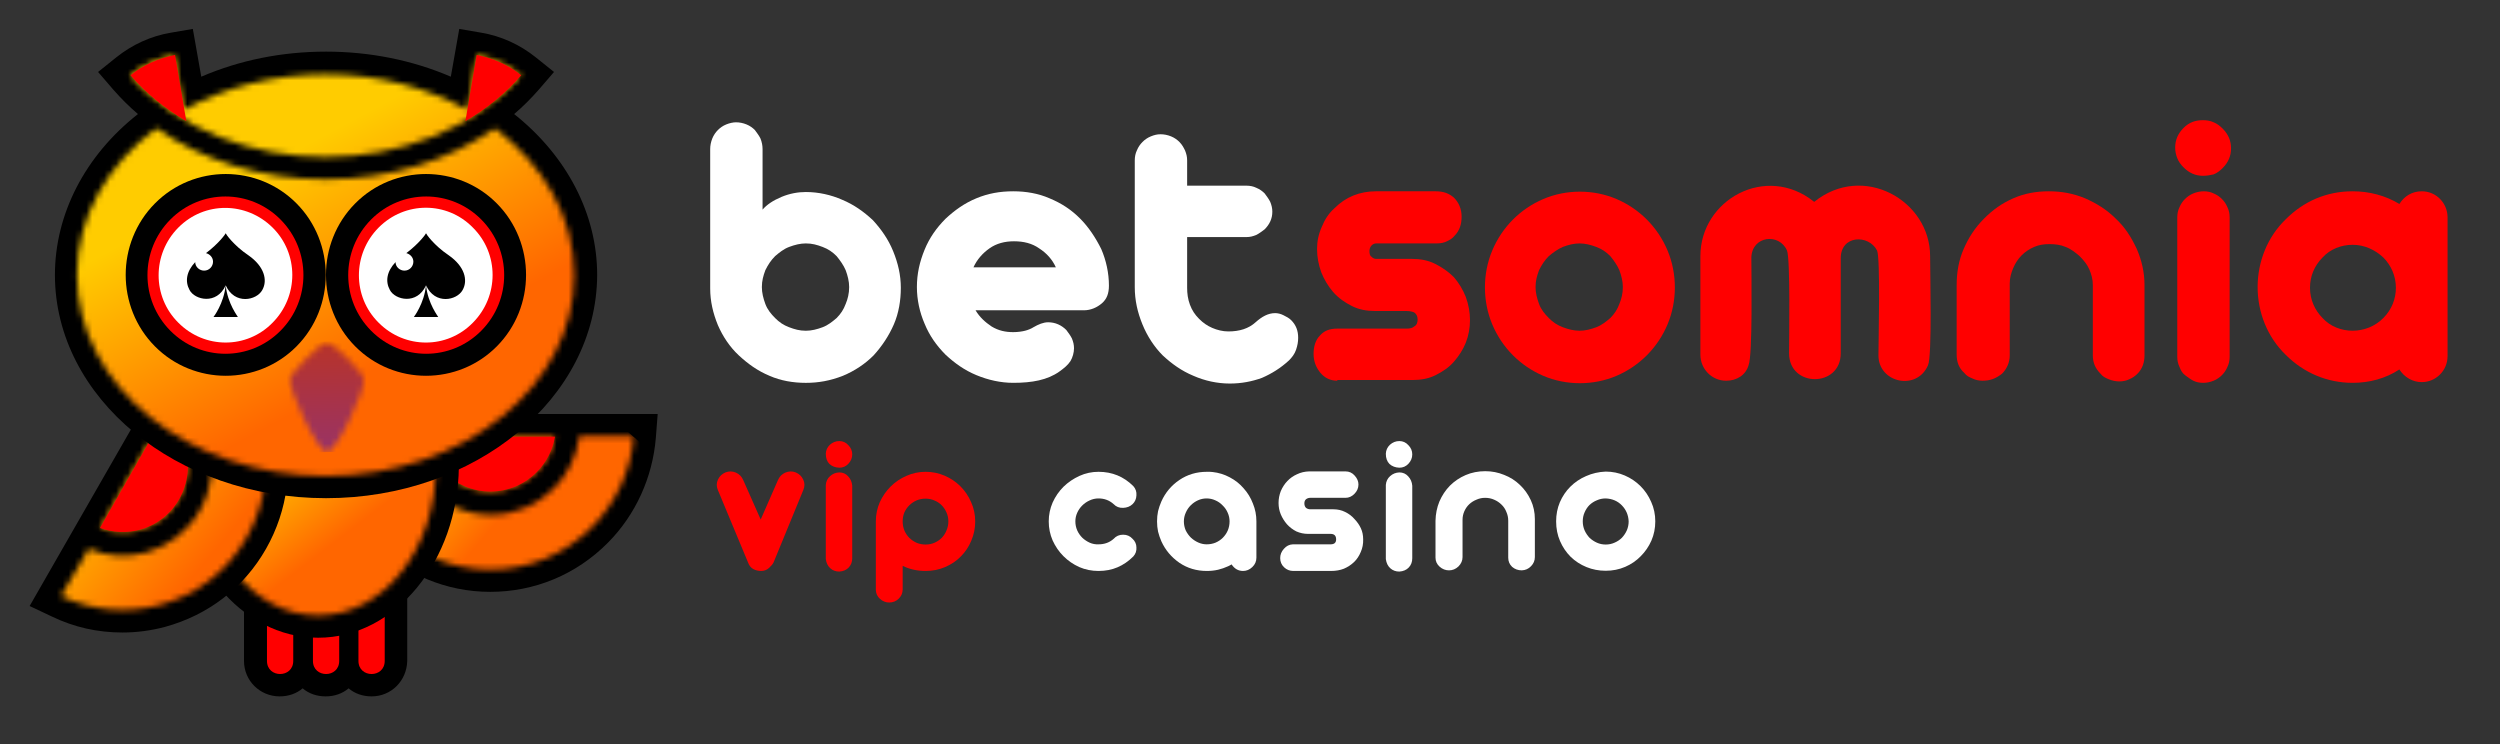
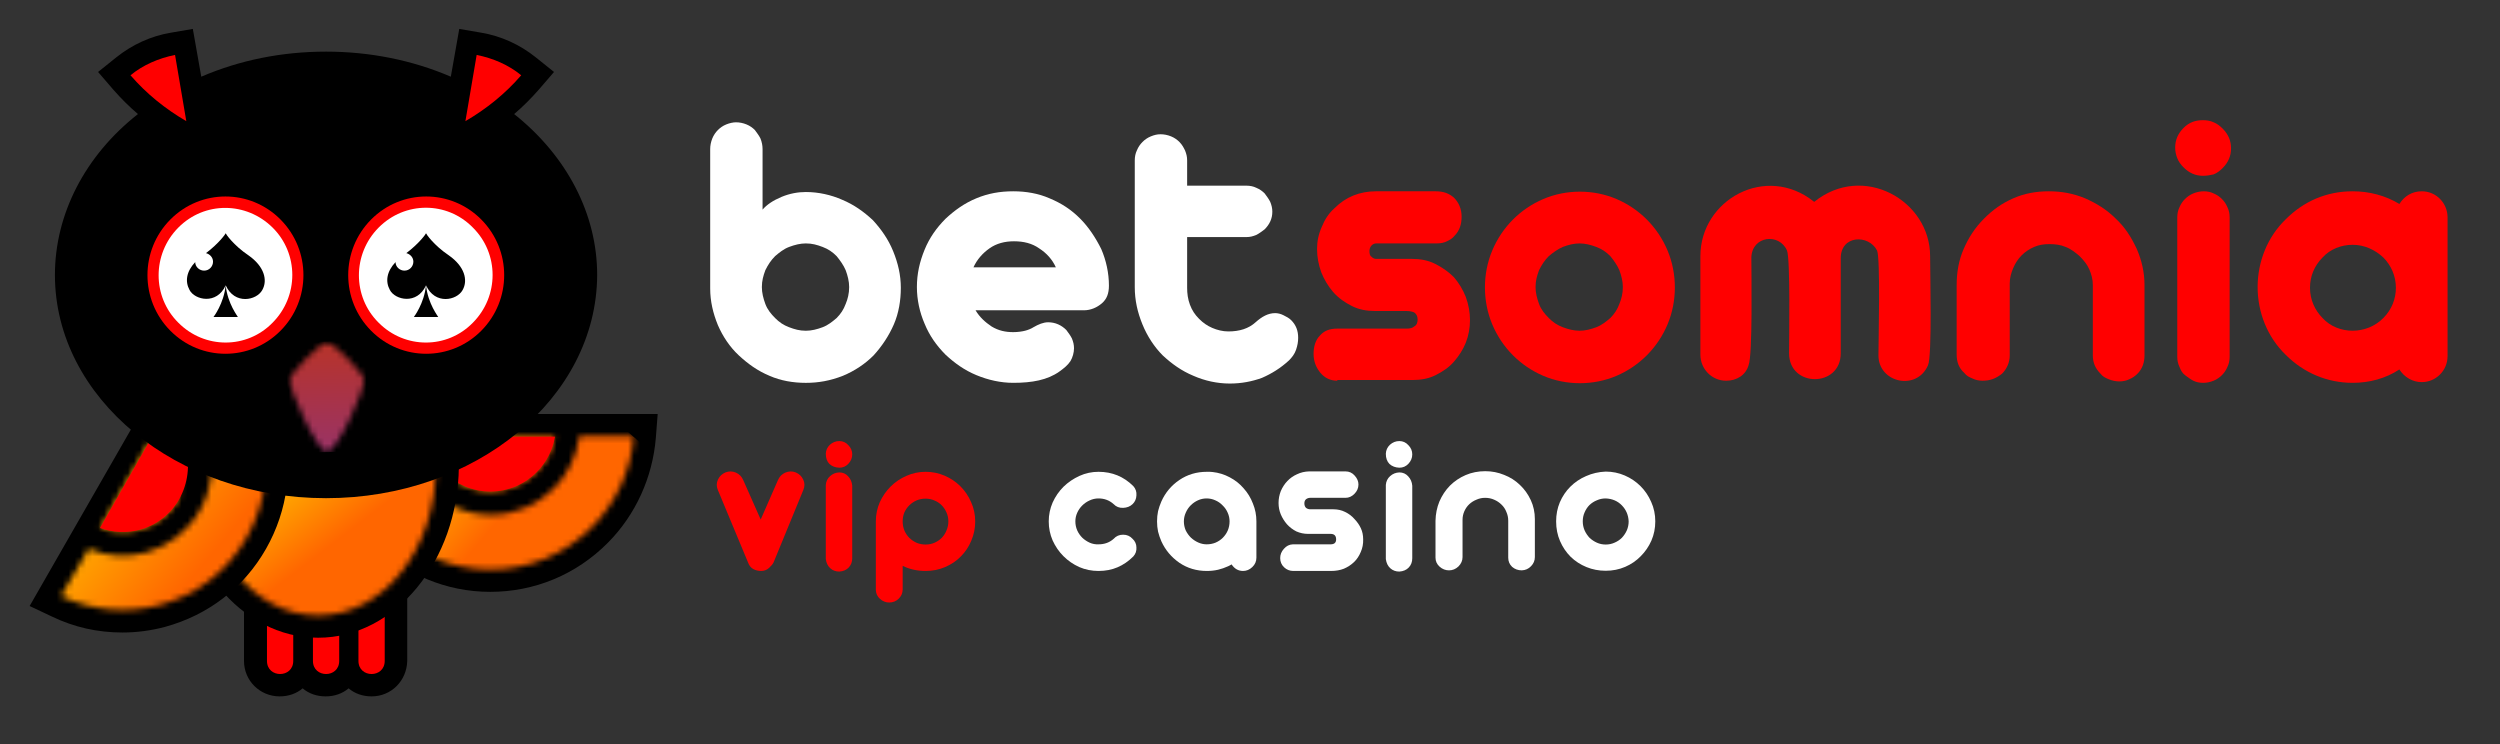
<svg xmlns="http://www.w3.org/2000/svg" width="420" height="125" viewBox="0 0 420 125" fill="none">
  <rect x="0" y="0" width="420" height="125" fill="#333333" stroke="none" />
  <mask id="mask0_639_160" style="mask-type:luminance" maskUnits="userSpaceOnUse" x="-5" y="0" width="426" height="125">
    <path d="M420.001 0.63H-4.117V124.26H420.001V0.63Z" fill="white" />
  </mask>
  <g mask="url(#mask0_639_160)">
    <path d="M206.595 64.436C204.483 64.436 202.372 63.963 200.495 63.134C198.501 62.306 196.858 61.123 195.333 59.704C193.925 58.284 192.752 56.509 191.931 54.498C191.11 52.487 190.641 50.476 190.641 48.228V26.933C190.641 26.341 190.758 25.75 190.993 25.277C191.227 24.685 191.579 24.212 191.931 23.857C192.283 23.502 192.752 23.147 193.339 22.911C193.925 22.674 194.395 22.556 194.981 22.556C195.568 22.556 196.154 22.674 196.741 22.911C197.327 23.147 197.797 23.502 198.149 23.857C198.618 24.33 198.853 24.803 199.087 25.277C199.322 25.868 199.439 26.341 199.439 26.933V31.192H209.411C209.997 31.192 210.584 31.31 211.053 31.547C211.64 31.784 212.109 32.138 212.461 32.493C212.813 32.967 213.165 33.44 213.399 33.913C213.634 34.505 213.751 34.978 213.751 35.569C213.751 36.752 213.282 37.699 212.461 38.527C211.991 38.882 211.522 39.237 211.053 39.473C210.466 39.71 209.997 39.828 209.411 39.828H199.439V48.346C199.439 49.293 199.556 50.239 199.908 51.186C200.26 52.132 200.73 52.842 201.433 53.552C202.137 54.262 202.841 54.735 203.662 55.09C204.483 55.445 205.422 55.681 206.36 55.681C208.237 55.681 209.763 55.208 210.936 54.143C211.991 53.197 213.047 52.605 214.22 52.605C214.69 52.605 215.159 52.724 215.628 52.96C216.097 53.197 216.567 53.433 216.919 53.788C217.74 54.616 218.092 55.563 218.092 56.746C218.092 57.456 217.974 58.047 217.74 58.757C217.505 59.467 217.036 60.058 216.567 60.532C215.159 61.833 213.634 62.779 211.991 63.489C210.349 64.081 208.589 64.436 206.595 64.436Z" fill="white" />
    <path d="M170.228 64.316C168.117 64.316 166.005 63.843 164.011 63.014C162.016 62.186 160.374 61.003 158.849 59.584C157.324 58.046 156.151 56.389 155.33 54.378C154.508 52.485 154.039 50.356 154.039 48.226C154.039 45.978 154.508 43.967 155.33 41.956C156.151 39.945 157.324 38.289 158.849 36.751C160.374 35.331 162.016 34.148 164.011 33.32C166.005 32.492 167.999 32.137 170.228 32.137C172.34 32.137 174.451 32.492 176.328 33.32C178.323 34.148 179.965 35.213 181.49 36.751C182.898 38.17 184.071 39.945 185.01 41.838C185.831 43.731 186.3 45.86 186.3 47.99C186.3 49.291 185.948 50.237 185.127 50.947C184.306 51.657 183.25 52.13 182.077 52.13H163.893C164.597 53.313 165.536 54.142 166.591 54.851C167.765 55.561 168.938 55.798 170.228 55.798C171.049 55.798 171.753 55.679 172.222 55.561C172.692 55.443 173.278 55.206 173.63 54.97C174.451 54.496 175.273 54.142 176.094 54.142C177.267 54.142 178.323 54.615 179.144 55.443C179.496 55.916 179.848 56.389 180.082 56.863C180.317 57.454 180.434 57.927 180.434 58.519C180.434 59.229 180.2 60.057 179.848 60.648C179.379 61.358 178.792 61.831 177.971 62.423C175.976 63.843 173.396 64.316 170.228 64.316ZM177.384 44.914C176.798 43.612 175.859 42.548 174.569 41.719C173.396 40.891 171.988 40.536 170.345 40.536C168.82 40.536 167.413 40.891 166.24 41.719C165.066 42.548 164.128 43.612 163.541 44.914H177.384Z" fill="white" />
    <path d="M135.384 64.32C133.273 64.32 131.161 63.965 129.284 63.137C127.29 62.309 125.647 61.126 124.122 59.706C122.597 58.286 121.424 56.512 120.603 54.619C119.782 52.608 119.312 50.596 119.312 48.467V25.043C119.312 24.451 119.43 23.859 119.664 23.268C119.899 22.676 120.251 22.203 120.603 21.848C120.955 21.493 121.424 21.138 122.011 20.902C122.597 20.665 123.184 20.547 123.653 20.547C124.24 20.547 124.826 20.665 125.413 20.902C125.999 21.138 126.469 21.493 126.82 21.848C127.172 22.322 127.524 22.795 127.759 23.268C127.994 23.859 128.111 24.451 128.111 25.043V35.217C128.815 34.389 129.871 33.679 131.278 33.087C132.686 32.496 134.094 32.259 135.384 32.259C137.496 32.259 139.608 32.732 141.485 33.56C143.479 34.389 145.121 35.572 146.646 36.991C148.054 38.529 149.227 40.186 150.048 42.197C150.87 44.208 151.339 46.219 151.339 48.349C151.339 50.478 150.987 52.608 150.166 54.501C149.344 56.393 148.171 58.168 146.764 59.706C145.356 61.126 143.596 62.309 141.602 63.137C139.49 63.965 137.496 64.32 135.384 64.32ZM135.384 55.565C136.323 55.565 137.261 55.329 138.2 54.974C139.138 54.619 139.842 54.027 140.546 53.436C141.25 52.726 141.719 52.016 142.071 51.07C142.423 50.242 142.658 49.295 142.658 48.23C142.658 47.284 142.423 46.337 142.071 45.391C141.719 44.563 141.133 43.735 140.546 43.025C139.842 42.315 139.138 41.842 138.2 41.487C137.261 41.132 136.44 40.895 135.384 40.895C134.446 40.895 133.507 41.132 132.569 41.487C131.63 41.842 130.926 42.433 130.223 43.025C129.519 43.735 129.049 44.445 128.58 45.391C128.228 46.337 127.994 47.166 127.994 48.23C127.994 49.177 128.228 50.123 128.58 51.07C128.932 52.016 129.519 52.726 130.223 53.436C130.926 54.146 131.63 54.619 132.569 54.974C133.507 55.329 134.328 55.565 135.384 55.565Z" fill="white" />
    <path d="M224.668 63.961C223.495 63.961 222.557 63.488 221.853 62.66C221.149 61.831 220.68 60.767 220.68 59.465C220.68 58.164 221.032 57.099 221.735 56.389C222.439 55.561 223.378 55.206 224.668 55.206H236.4C236.869 55.206 237.338 55.088 237.573 54.851C238.042 54.615 238.159 54.142 238.159 53.668C238.159 53.077 237.925 52.722 237.573 52.485C237.338 52.367 236.869 52.249 236.282 52.249H231.003C229.595 52.249 228.305 52.012 227.132 51.42C225.959 50.829 224.903 50.119 223.964 49.054C223.143 48.108 222.439 46.925 221.97 45.742C221.501 44.44 221.266 43.139 221.266 41.838C221.266 40.536 221.501 39.353 222.087 38.052C222.557 36.869 223.261 35.804 224.199 34.976C225.138 34.03 226.193 33.32 227.366 32.847C228.54 32.373 229.83 32.137 231.12 32.137H241.209C242.5 32.137 243.438 32.492 244.259 33.201C245.081 34.03 245.55 35.094 245.55 36.396C245.55 37.697 245.198 38.762 244.377 39.59C244.025 40.063 243.556 40.3 243.086 40.536C242.617 40.773 242.031 40.891 241.444 40.891H231.238C230.886 40.891 230.651 41.01 230.417 41.246C230.182 41.483 230.065 41.838 230.065 42.193C230.065 42.666 230.182 43.021 230.417 43.139C230.651 43.376 230.886 43.494 231.238 43.494H237.221C238.628 43.494 239.919 43.731 241.092 44.322C242.265 44.914 243.321 45.624 244.259 46.57C245.081 47.516 245.785 48.699 246.254 49.883C246.723 51.184 246.958 52.485 246.958 53.787C246.958 55.088 246.723 56.389 246.254 57.572C245.785 58.755 245.081 59.82 244.259 60.767C243.438 61.713 242.382 62.423 241.209 63.014C240.036 63.606 238.746 63.843 237.338 63.843H224.668V63.961Z" fill="#FF0000" />
    <path d="M265.365 55.564C266.303 55.564 267.242 55.327 268.18 54.973C269.119 54.618 269.822 54.026 270.526 53.435C271.23 52.725 271.699 52.015 272.051 51.068C272.403 50.24 272.638 49.294 272.638 48.229C272.638 47.283 272.403 46.336 272.051 45.39C271.699 44.562 271.113 43.734 270.526 43.024C269.822 42.314 269.119 41.841 268.18 41.486C267.242 41.131 266.303 40.894 265.365 40.894C264.426 40.894 263.488 41.131 262.549 41.486C261.728 41.841 260.907 42.432 260.203 43.024C259.499 43.734 259.03 44.443 258.56 45.39C258.209 46.336 257.974 47.164 257.974 48.229C257.974 49.176 258.209 50.122 258.56 51.068C258.912 52.015 259.499 52.725 260.203 53.435C260.907 54.144 261.611 54.618 262.549 54.973C263.488 55.327 264.426 55.564 265.365 55.564ZM259.264 63.136C255.393 61.479 252.343 58.403 250.701 54.499C249.058 50.595 249.058 45.981 250.701 42.077C252.343 38.173 255.393 35.097 259.264 33.441C263.136 31.785 267.711 31.785 271.582 33.441C275.453 35.097 278.504 38.173 280.146 42.077C281.788 45.981 281.788 50.595 280.146 54.499C278.504 58.403 275.453 61.479 271.582 63.136C267.711 64.792 263.136 64.792 259.264 63.136Z" fill="#FF0000" />
    <path d="M333.059 63.961C332.473 63.961 331.886 63.843 331.417 63.606C330.83 63.369 330.361 63.133 330.009 62.66C329.071 61.831 328.719 60.767 328.719 59.584V47.871C328.719 45.742 329.071 43.731 329.892 41.838C330.713 39.945 331.769 38.289 333.294 36.751C334.819 35.213 336.344 34.148 338.221 33.32C340.098 32.492 342.092 32.137 344.204 32.137C346.316 32.137 348.31 32.492 350.304 33.32C352.181 34.148 353.941 35.213 355.466 36.751C356.991 38.17 358.047 39.827 358.985 41.838C359.807 43.731 360.276 45.742 360.276 47.871V59.702C360.276 60.885 359.924 61.95 359.103 62.778C358.751 63.133 358.281 63.488 357.695 63.724C357.226 63.961 356.639 64.079 356.053 64.079C355.466 64.079 354.879 63.961 354.293 63.724C353.706 63.488 353.237 63.251 352.885 62.778C352.064 61.95 351.595 61.003 351.595 59.702V47.871C351.595 46.925 351.36 46.097 351.008 45.269C350.656 44.44 350.07 43.731 349.366 43.021C348.662 42.429 347.958 41.838 347.019 41.483C346.198 41.128 345.26 41.01 344.321 41.01C343.383 41.01 342.562 41.128 341.74 41.483C340.919 41.838 340.215 42.311 339.629 42.903C339.042 43.494 338.573 44.204 338.221 45.032C337.869 45.86 337.635 46.688 337.635 47.635V59.702C337.635 60.885 337.165 61.95 336.344 62.778C335.288 63.606 334.35 63.961 333.059 63.961Z" fill="#FF0000" />
    <path d="M370.122 64.317C369.536 64.317 368.949 64.199 368.48 63.962C368.011 63.725 367.541 63.37 367.072 63.016C366.603 62.661 366.368 62.187 366.134 61.596C365.899 61.123 365.782 60.531 365.782 59.94V36.515C365.782 35.924 365.899 35.332 366.134 34.859C366.368 34.267 366.72 33.794 367.072 33.439C367.424 33.084 367.893 32.729 368.48 32.493C369.066 32.256 369.653 32.138 370.24 32.138C370.826 32.138 371.413 32.256 371.882 32.493C372.468 32.729 372.938 33.084 373.29 33.439C373.642 33.794 373.994 34.267 374.228 34.859C374.463 35.332 374.58 35.924 374.58 36.515V59.94C374.58 60.531 374.463 61.123 374.228 61.596C373.994 62.187 373.642 62.661 373.29 63.016C372.938 63.37 372.468 63.725 371.882 63.962C371.295 64.199 370.709 64.317 370.122 64.317ZM370.122 29.535C368.832 29.535 367.776 29.062 366.837 28.115C366.368 27.642 366.016 27.169 365.782 26.578C365.547 25.986 365.43 25.394 365.43 24.803C365.43 23.502 365.899 22.437 366.837 21.49C367.776 20.544 368.832 20.189 370.122 20.189C370.709 20.189 371.413 20.307 371.882 20.544C372.468 20.78 372.938 21.135 373.407 21.609C374.345 22.555 374.815 23.62 374.815 24.921C374.815 26.223 374.345 27.287 373.407 28.234C372.938 28.707 372.468 29.062 371.882 29.299C371.413 29.417 370.709 29.535 370.122 29.535Z" fill="#FF0000" />
    <path d="M395.236 55.561C397.113 55.561 398.99 54.851 400.397 53.432C401.805 52.012 402.509 50.237 402.509 48.345C402.509 46.333 401.688 44.559 400.397 43.257C398.99 41.956 397.23 41.128 395.236 41.128C393.359 41.128 391.482 41.838 390.191 43.257C388.784 44.677 388.08 46.452 388.08 48.345C388.08 50.356 388.901 52.13 390.191 53.432C391.482 54.851 393.359 55.561 395.236 55.561ZM395.236 64.316C391.012 64.316 387.024 62.66 383.974 59.584C380.924 56.626 379.281 52.485 379.281 48.226C379.281 43.967 380.924 39.827 383.974 36.869C387.024 33.793 390.895 32.137 395.236 32.137C398.051 32.137 400.749 32.847 403.096 34.266C403.917 32.965 405.207 32.137 406.85 32.137C409.313 32.137 411.19 34.148 411.19 36.514V59.82C411.19 62.305 409.196 64.197 406.85 64.197C405.325 64.197 403.917 63.369 403.096 62.068C400.749 63.606 398.051 64.316 395.236 64.316Z" fill="#FF0000" />
    <path d="M290.005 63.963C287.541 63.963 285.664 61.952 285.664 59.585V43.023C285.664 33.558 296.691 27.406 304.786 33.913C312.998 27.288 324.26 33.677 324.26 43.023C324.26 45.744 324.612 59.822 323.908 61.36C322.031 65.737 315.579 64.318 315.579 59.704C315.579 57.219 315.931 43.378 315.344 42.076C313.936 39.355 309.244 39.474 309.244 43.378V59.349C309.244 65.146 300.563 65.146 300.563 59.349C300.563 56.864 300.797 43.496 300.211 42.076C298.92 39.119 294.345 39.592 294.228 43.259C294.228 45.98 294.462 59.704 293.759 61.36C293.289 63.016 291.764 63.963 290.005 63.963Z" fill="#FF0000" />
    <path d="M62.427 116.993C60.93 116.993 59.59 116.516 58.566 115.642C57.541 116.516 56.202 116.993 54.704 116.993C53.207 116.993 51.867 116.516 50.843 115.642C49.818 116.516 48.479 116.993 46.981 116.993C43.672 116.993 40.992 114.37 40.992 111.032V98.158C40.992 94.82 43.672 92.118 46.981 92.118C48.479 92.118 49.818 92.674 50.843 93.549C51.867 92.674 53.207 92.118 54.704 92.118C56.202 92.118 57.541 92.674 58.566 93.549C59.59 92.674 60.93 92.118 62.427 92.118C65.737 92.118 68.416 94.82 68.416 98.158V111.032C68.338 114.37 65.737 116.993 62.427 116.993Z" fill="black" />
    <path fill-rule="evenodd" clip-rule="evenodd" d="M54.781 95.931C55.963 95.931 56.987 96.964 56.987 98.156V111.03C56.987 113.971 52.574 113.971 52.574 111.03V98.156C52.496 96.964 53.52 95.931 54.781 95.931ZM62.425 95.931C63.607 95.931 64.632 96.964 64.632 98.156V111.03C64.632 113.971 60.219 113.971 60.219 111.03V98.156C60.219 96.964 61.164 95.931 62.425 95.931ZM47.058 95.931C48.24 95.931 49.265 96.964 49.265 98.156V111.03C49.265 113.971 44.852 113.971 44.852 111.03V98.156C44.852 96.964 45.876 95.931 47.058 95.931Z" fill="#FF0000" />
    <path d="M82.359 99.431C74.952 99.431 67.938 96.49 62.658 91.166C58.008 86.477 55.093 80.199 54.62 73.602L54.305 69.549H110.493L110.177 73.602C109.626 80.199 106.789 86.477 102.139 91.166C96.781 96.57 89.767 99.431 82.359 99.431Z" fill="black" />
    <mask id="mask1_639_160" style="mask-type:luminance" maskUnits="userSpaceOnUse" x="58" y="73" width="49" height="23">
      <path d="M82.364 73.365H71.489C71.883 75.67 72.986 77.736 74.562 79.326C76.532 81.312 79.369 82.584 82.364 82.584C85.437 82.584 88.195 81.312 90.165 79.326C91.741 77.736 92.845 75.67 93.239 73.365H82.364ZM82.364 95.697C89.062 95.697 95.051 92.995 99.464 88.544C103.405 84.571 106.005 79.246 106.478 73.286H97.337C96.864 76.703 95.366 79.723 93.081 82.028C90.402 84.73 86.619 86.478 82.521 86.478C78.345 86.478 74.641 84.809 71.961 82.028C69.676 79.723 68.1 76.703 67.706 73.286H58.328C58.801 79.246 61.402 84.571 65.342 88.544C69.676 92.995 75.665 95.697 82.364 95.697Z" fill="white" />
    </mask>
    <g mask="url(#mask1_639_160)">
      <path d="M117.354 82.903L78.897 49.366L47.375 86.162L85.832 119.699L117.354 82.903Z" fill="url(#paint0_linear_639_160)" />
    </g>
    <path d="M93.242 73.362H82.367H71.492C71.886 75.667 72.989 77.733 74.566 79.322C76.536 81.309 79.373 82.581 82.367 82.581C85.441 82.581 88.199 81.309 90.169 79.322C91.745 77.733 92.848 75.667 93.242 73.362Z" fill="#FF0000" />
    <path d="M53.445 107.138C40.442 107.138 29.961 94.263 29.961 78.448C29.961 77.336 30.04 76.144 30.118 75.031L30.67 69.707L35.477 71.932C41.309 74.634 48.007 76.144 54.863 76.144C60.852 76.144 66.605 75.111 71.885 72.965L76.692 71.058L77.008 76.223C77.086 76.938 77.086 77.654 77.086 78.448C76.929 94.263 66.369 107.138 53.445 107.138Z" fill="black" />
    <mask id="mask2_639_160" style="mask-type:luminance" maskUnits="userSpaceOnUse" x="33" y="75" width="41" height="29">
      <path d="M33.664 78.45C33.664 92.278 42.49 103.404 53.444 103.404C64.398 103.404 73.224 92.278 73.224 78.45C73.224 77.814 73.224 77.099 73.145 76.463C67.629 78.688 61.325 79.88 54.705 79.88C47.061 79.88 39.89 78.212 33.743 75.351C33.664 76.384 33.664 77.417 33.664 78.45Z" fill="white" />
    </mask>
    <g mask="url(#mask2_639_160)">
      <path d="M86.541 93.153L58.722 56.198L20.265 85.603L48.084 122.637L86.541 93.153Z" fill="url(#paint1_linear_639_160)" />
    </g>
    <path d="M20.58 106.262C16.403 106.262 12.463 105.388 8.68 103.56L4.977 101.812L11.36 90.686L26.727 63.904L33.11 52.778L36.42 55.083C41.857 58.818 45.797 64.46 47.452 70.897C49.344 78.129 48.398 85.679 44.694 92.196C40.99 98.713 35.001 103.322 27.751 105.309C25.387 105.945 22.944 106.262 20.58 106.262Z" fill="black" />
    <mask id="mask3_639_160" style="mask-type:luminance" maskUnits="userSpaceOnUse" x="10" y="58" width="35" height="45">
-       <path d="M22.228 79.164L16.791 88.701C18.997 89.496 21.283 89.575 23.41 89.019C26.169 88.303 28.612 86.476 30.109 83.774C31.606 81.072 31.921 78.052 31.212 75.27C30.66 73.124 29.4 71.138 27.666 69.628L22.228 79.164ZM10.25 100.145C15.609 102.688 21.44 103.085 26.799 101.655C32.788 100.065 38.147 96.171 41.457 90.29C44.767 84.489 45.476 77.813 43.9 71.853C42.481 66.449 39.171 61.521 34.285 58.184L29.715 66.21C32.394 68.277 34.207 71.138 35.074 74.316C36.098 78.052 35.625 82.184 33.576 85.76C31.527 89.337 28.218 91.8 24.514 92.833C21.44 93.708 18.052 93.549 14.899 92.198L10.25 100.145Z" fill="white" />
+       <path d="M22.228 79.164L16.791 88.701C18.997 89.496 21.283 89.575 23.41 89.019C26.169 88.303 28.612 86.476 30.109 83.774C30.66 73.124 29.4 71.138 27.666 69.628L22.228 79.164ZM10.25 100.145C15.609 102.688 21.44 103.085 26.799 101.655C32.788 100.065 38.147 96.171 41.457 90.29C44.767 84.489 45.476 77.813 43.9 71.853C42.481 66.449 39.171 61.521 34.285 58.184L29.715 66.21C32.394 68.277 34.207 71.138 35.074 74.316C36.098 78.052 35.625 82.184 33.576 85.76C31.527 89.337 28.218 91.8 24.514 92.833C21.44 93.708 18.052 93.549 14.899 92.198L10.25 100.145Z" fill="white" />
    </mask>
    <g mask="url(#mask3_639_160)">
      <path d="M67.465 77.019L24.989 40.701L-11.734 84.331L30.663 120.649L67.465 77.019Z" fill="url(#paint2_linear_639_160)" />
    </g>
    <path d="M27.672 69.625L22.234 79.162L16.797 88.699C19.003 89.493 21.289 89.573 23.416 89.017C26.175 88.301 28.618 86.474 30.115 83.851C31.612 81.149 31.927 78.129 31.218 75.347C30.666 73.122 29.485 71.135 27.672 69.625Z" fill="#FF0000" />
    <path d="M54.776 83.694C29.637 83.694 9.227 66.846 9.227 46.183C9.227 36.011 14.27 26.156 23.175 19.163C21.678 17.891 20.338 16.54 19.077 15.11L16.477 12.09L19.55 9.626C22.229 7.481 25.382 6.05 28.691 5.494L32.395 4.858L33.814 12.885C40.276 10.103 47.368 8.673 54.776 8.673C62.105 8.673 69.276 10.103 75.738 12.885L77.156 4.858L80.86 5.494C84.17 6.05 87.322 7.481 90.002 9.626L93.075 12.09L90.474 15.11C89.214 16.54 87.874 17.891 86.377 19.163C95.282 26.236 100.325 36.011 100.325 46.183C100.246 66.926 79.836 83.694 54.776 83.694Z" fill="black" />
    <mask id="mask4_639_160" style="mask-type:luminance" maskUnits="userSpaceOnUse" x="12" y="9" width="85" height="71">
      <path d="M12.938 46.183C12.938 64.859 31.693 79.959 54.704 79.959C77.794 79.959 96.471 64.859 96.471 46.263C96.471 36.488 91.348 27.746 83.153 21.547C75.509 26.872 65.579 30.13 54.704 30.13C43.829 30.13 33.9 26.872 26.256 21.547C18.06 27.666 12.938 36.408 12.938 46.183ZM78.503 18.448C71.726 14.713 63.53 12.487 54.704 12.487C45.878 12.487 37.682 14.713 30.905 18.448L29.329 9.229C26.571 9.706 24.049 10.898 21.843 12.646C29.959 21.945 42.647 26.395 54.704 26.395C66.761 26.395 79.449 21.945 87.566 12.646C85.438 10.898 82.837 9.785 80.079 9.229L78.503 18.448Z" fill="white" />
    </mask>
    <g mask="url(#mask4_639_160)">
-       <path d="M125.629 64.221L78.031 -25.741L-16.141 24.882L31.458 114.924L125.629 64.221Z" fill="url(#paint3_linear_639_160)" />
-     </g>
+       </g>
    <mask id="mask5_639_160" style="mask-type:luminance" maskUnits="userSpaceOnUse" x="48" y="57" width="14" height="19">
      <path d="M54.93 75.828C56.822 75.828 61.314 65.02 61.235 63.907C61.156 62.794 56.112 57.549 54.93 57.549C53.748 57.549 48.705 62.794 48.626 63.907C48.547 65.02 53.118 75.828 54.93 75.828Z" fill="white" />
    </mask>
    <g mask="url(#mask5_639_160)">
      <path d="M61.711 75.826L61.395 57.229L48.156 57.547L48.55 76.064L61.711 75.826Z" fill="url(#paint4_linear_639_160)" />
    </g>
    <path fill-rule="evenodd" clip-rule="evenodd" d="M26.023 34.182C19.482 40.779 19.482 51.587 26.023 58.183C32.564 64.779 43.281 64.779 49.822 58.183C56.363 51.587 56.363 40.779 49.822 34.182C43.281 27.586 32.564 27.586 26.023 34.182Z" fill="black" />
    <path fill-rule="evenodd" clip-rule="evenodd" d="M83.47 34.182C90.011 40.779 90.011 51.587 83.47 58.183C76.93 64.779 66.212 64.779 59.671 58.183C53.13 51.587 53.13 40.779 59.671 34.182C66.212 27.586 76.93 27.586 83.47 34.182Z" fill="black" />
    <path fill-rule="evenodd" clip-rule="evenodd" d="M28.615 36.884C23.493 42.049 23.493 50.394 28.615 55.559C33.737 60.725 42.012 60.725 47.134 55.559C52.257 50.394 52.257 42.049 47.134 36.884C42.012 31.718 33.737 31.718 28.615 36.884Z" fill="#FF0000" />
    <path fill-rule="evenodd" clip-rule="evenodd" d="M62.342 36.884C57.219 42.049 57.219 50.394 62.342 55.559C67.464 60.725 75.739 60.725 80.861 55.559C85.983 50.394 85.983 42.049 80.861 36.884C75.739 31.718 67.464 31.718 62.342 36.884Z" fill="#FF0000" />
    <path fill-rule="evenodd" clip-rule="evenodd" d="M29.958 38.236C25.545 42.686 25.545 49.839 29.958 54.21C34.371 58.66 41.464 58.66 45.798 54.21C50.211 49.759 50.211 42.607 45.798 38.236C41.385 33.865 34.371 33.785 29.958 38.236Z" fill="white" />
    <path fill-rule="evenodd" clip-rule="evenodd" d="M63.607 38.237C59.194 42.687 59.194 49.84 63.607 54.211C68.02 58.661 75.112 58.661 79.446 54.211C83.86 49.76 83.86 42.608 79.446 38.237C75.112 33.786 68.02 33.786 63.607 38.237Z" fill="white" />
    <path fill-rule="evenodd" clip-rule="evenodd" d="M37.916 47.93C37.601 51.03 35.867 53.255 35.867 53.255H37.916H39.965C39.965 53.176 38.231 51.03 37.916 47.93C39.413 51.268 43.117 50.473 44.063 48.725C45.009 47.056 44.378 44.752 41.778 42.924C39.177 41.175 37.916 39.268 37.916 39.188C37.916 39.268 36.813 40.857 34.606 42.526C35.237 42.685 35.788 43.242 35.788 43.957C35.788 44.752 35.158 45.467 34.291 45.467C33.503 45.467 32.794 44.831 32.794 44.036C31.297 45.626 31.06 47.295 31.848 48.725C32.715 50.394 36.419 51.268 37.916 47.93Z" fill="black" />
    <path fill-rule="evenodd" clip-rule="evenodd" d="M71.572 47.93C71.257 51.03 69.524 53.255 69.524 53.255H71.572H73.621C73.621 53.176 71.888 51.03 71.572 47.93C73.07 51.268 76.774 50.473 77.719 48.725C78.665 47.056 78.035 44.752 75.434 42.924C72.833 41.175 71.572 39.268 71.572 39.188C71.572 39.268 70.469 40.857 68.263 42.526C68.893 42.685 69.445 43.242 69.445 43.957C69.445 44.752 68.814 45.467 67.947 45.467C67.159 45.467 66.45 44.831 66.45 44.036C64.953 45.626 64.716 47.295 65.505 48.725C66.371 50.394 70.075 51.268 71.572 47.93Z" fill="black" />
    <path d="M31.3 20.355C27.753 18.288 24.601 15.745 21.922 12.646C24.05 10.897 26.65 9.785 29.408 9.229L31.3 20.355Z" fill="#FF0000" />
    <path d="M78.188 20.355C81.734 18.288 84.886 15.745 87.565 12.646C85.438 10.897 82.837 9.785 80.079 9.229L78.188 20.355Z" fill="#FF0000" />
    <path d="M269.759 79.228C270.883 79.228 271.95 79.446 272.96 79.882C273.97 80.318 274.853 80.915 275.61 81.672C276.367 82.429 276.964 83.312 277.4 84.322C277.859 85.332 278.088 86.422 278.088 87.592C278.088 88.739 277.87 89.818 277.434 90.827C276.998 91.814 276.402 92.686 275.645 93.443C274.91 94.2 274.038 94.797 273.029 95.233C272.019 95.669 270.929 95.887 269.759 95.887C268.612 95.887 267.533 95.68 266.524 95.267C265.514 94.854 264.631 94.281 263.873 93.546C263.116 92.789 262.52 91.906 262.084 90.896C261.648 89.886 261.43 88.785 261.43 87.592C261.43 86.445 261.636 85.378 262.049 84.391C262.485 83.381 263.07 82.509 263.805 81.775C264.562 81.018 265.445 80.421 266.455 79.985C267.487 79.526 268.589 79.274 269.759 79.228ZM269.759 83.737C269.231 83.737 268.738 83.84 268.279 84.047C267.82 84.23 267.407 84.494 267.04 84.838C266.696 85.182 266.42 85.596 266.214 86.077C266.007 86.536 265.904 87.041 265.904 87.592C265.904 88.12 266.007 88.624 266.214 89.106C266.42 89.565 266.696 89.978 267.04 90.345C267.407 90.69 267.82 90.965 268.279 91.171C268.738 91.378 269.231 91.481 269.759 91.481C270.287 91.481 270.78 91.378 271.239 91.171C271.721 90.965 272.134 90.69 272.478 90.345C272.822 89.978 273.098 89.565 273.304 89.106C273.511 88.624 273.614 88.12 273.614 87.592C273.568 86.536 273.189 85.641 272.478 84.907C271.767 84.173 270.86 83.783 269.759 83.737Z" fill="white" />
    <path d="M249.528 79.16C250.629 79.16 251.685 79.367 252.694 79.78C253.704 80.17 254.587 80.732 255.345 81.466C256.102 82.178 256.71 83.027 257.169 84.013C257.628 85 257.857 86.067 257.857 87.214V93.582C257.857 94.178 257.639 94.695 257.203 95.131C256.79 95.566 256.274 95.796 255.654 95.819C255.035 95.819 254.496 95.624 254.037 95.234C253.601 94.821 253.383 94.304 253.383 93.685V87.49C253.383 86.962 253.279 86.468 253.073 86.01C252.889 85.528 252.614 85.115 252.247 84.77C251.903 84.426 251.49 84.151 251.008 83.944C250.549 83.738 250.044 83.635 249.493 83.635C248.989 83.635 248.507 83.738 248.048 83.944C247.589 84.128 247.187 84.38 246.843 84.702C246.499 85.023 246.224 85.413 246.017 85.872C245.811 86.331 245.707 86.813 245.707 87.317V93.582C245.707 94.178 245.478 94.706 245.019 95.165C244.56 95.601 244.032 95.819 243.436 95.819C242.839 95.819 242.311 95.612 241.852 95.199C241.394 94.786 241.164 94.282 241.164 93.685V87.49C241.187 86.342 241.405 85.264 241.818 84.254C242.254 83.245 242.839 82.361 243.573 81.604C244.331 80.847 245.214 80.25 246.224 79.814C247.233 79.378 248.335 79.16 249.528 79.16Z" fill="white" />
    <path d="M235.092 74.1C235.689 74.1 236.193 74.33 236.606 74.788C237.042 75.224 237.26 75.741 237.26 76.337C237.26 76.934 237.042 77.462 236.606 77.921C236.193 78.357 235.689 78.575 235.092 78.575C234.427 78.552 233.876 78.345 233.44 77.955C233.027 77.542 232.82 76.968 232.82 76.234C232.843 75.637 233.073 75.133 233.509 74.72C233.968 74.307 234.495 74.1 235.092 74.1ZM235.092 79.366C235.689 79.366 236.182 79.584 236.572 80.02C236.985 80.456 237.214 80.984 237.26 81.603V93.788C237.26 94.407 237.065 94.924 236.675 95.337C236.285 95.75 235.757 95.979 235.092 96.025C234.495 96.025 233.991 95.841 233.578 95.474C233.165 95.107 232.912 94.591 232.82 93.925V81.466C232.866 80.869 233.107 80.376 233.543 79.986C233.979 79.596 234.495 79.389 235.092 79.366Z" fill="white" />
    <path d="M226.052 79.194C226.671 79.194 227.188 79.435 227.601 79.917C228.014 80.376 228.22 80.869 228.22 81.397C228.22 81.993 227.991 82.521 227.532 82.98C227.096 83.416 226.603 83.634 226.052 83.634H220.132C219.856 83.634 219.616 83.714 219.409 83.875C219.225 84.035 219.134 84.265 219.134 84.563C219.134 84.884 219.225 85.137 219.409 85.32C219.616 85.481 219.856 85.561 220.132 85.561H224.021C224.732 85.561 225.386 85.71 225.983 86.009C226.603 86.307 227.13 86.709 227.566 87.213C228.025 87.695 228.381 88.212 228.633 88.762C228.886 89.313 229.012 89.933 229.012 90.621C229.035 91.378 228.897 92.089 228.599 92.755C228.323 93.42 227.945 93.982 227.463 94.441C226.981 94.9 226.419 95.267 225.776 95.543C225.134 95.795 224.411 95.921 223.608 95.921H217.275C216.678 95.921 216.162 95.715 215.726 95.302C215.29 94.889 215.072 94.373 215.072 93.753C215.072 93.179 215.279 92.663 215.692 92.204C216.105 91.722 216.61 91.47 217.206 91.447H223.539C224.159 91.447 224.469 91.172 224.469 90.621C224.469 90.001 224.159 89.692 223.539 89.692H219.753C219.065 89.692 218.411 89.554 217.791 89.279C217.195 88.98 216.667 88.579 216.208 88.074C215.772 87.569 215.428 87.018 215.175 86.422C214.923 85.825 214.797 85.183 214.797 84.494C214.797 83.806 214.923 83.141 215.175 82.498C215.451 81.856 215.818 81.293 216.277 80.812C216.736 80.33 217.275 79.951 217.895 79.676C218.514 79.377 219.191 79.217 219.925 79.194H226.052Z" fill="white" />
    <path d="M203.71 79.297C204.743 79.412 205.707 79.71 206.602 80.192C207.519 80.674 208.3 81.293 208.942 82.051C209.607 82.785 210.124 83.634 210.491 84.598C210.881 85.538 211.076 86.537 211.076 87.592V93.684C211.076 94.304 210.847 94.831 210.388 95.267C209.929 95.703 209.412 95.921 208.839 95.921C208.036 95.921 207.393 95.554 206.911 94.82C206.797 94.866 206.693 94.923 206.602 94.992C206.51 95.038 206.418 95.084 206.326 95.13C205.775 95.382 205.213 95.577 204.64 95.715C204.043 95.853 203.412 95.921 202.747 95.921C201.026 95.921 199.488 95.463 198.134 94.545C196.781 93.604 195.771 92.399 195.106 90.931C194.876 90.403 194.693 89.864 194.555 89.313C194.44 88.762 194.383 88.189 194.383 87.592C194.383 86.995 194.44 86.422 194.555 85.871C194.693 85.32 194.876 84.781 195.106 84.253C195.771 82.762 196.781 81.557 198.134 80.639C199.488 79.722 201.026 79.263 202.747 79.263C202.93 79.263 203.091 79.263 203.228 79.263C203.389 79.263 203.55 79.274 203.71 79.297ZM202.712 91.447C203.24 91.447 203.733 91.355 204.192 91.172C204.674 90.965 205.087 90.69 205.431 90.346C205.775 90.001 206.051 89.6 206.257 89.141C206.464 88.659 206.567 88.143 206.567 87.592C206.567 87.087 206.464 86.605 206.257 86.146C206.051 85.665 205.764 85.252 205.397 84.907C205.053 84.54 204.64 84.253 204.158 84.047C203.699 83.84 203.217 83.737 202.712 83.737C202.207 83.737 201.725 83.84 201.267 84.047C200.808 84.253 200.395 84.54 200.028 84.907C199.683 85.252 199.408 85.665 199.201 86.146C198.995 86.605 198.892 87.087 198.892 87.592C198.892 88.12 198.995 88.625 199.201 89.106C199.431 89.565 199.718 89.967 200.062 90.311C200.429 90.655 200.842 90.931 201.301 91.137C201.76 91.344 202.23 91.447 202.712 91.447Z" fill="white" />
    <path d="M184.551 79.263C186.846 79.263 188.796 80.066 190.402 81.672C190.793 82.108 190.965 82.624 190.919 83.221C190.896 83.817 190.678 84.311 190.265 84.701C189.852 85.091 189.324 85.297 188.682 85.32C188.039 85.343 187.511 85.137 187.098 84.701C186.387 84.058 185.538 83.737 184.551 83.737C184.024 83.737 183.519 83.852 183.037 84.081C182.578 84.288 182.165 84.575 181.798 84.942C181.454 85.286 181.178 85.688 180.972 86.146C180.765 86.605 180.662 87.087 180.662 87.592C180.662 88.12 180.765 88.625 180.972 89.106C181.178 89.565 181.465 89.978 181.832 90.346C182.199 90.69 182.612 90.965 183.071 91.172C183.53 91.378 184.024 91.47 184.551 91.447C185.561 91.447 186.41 91.137 187.098 90.518C187.511 90.059 188.039 89.829 188.682 89.829C189.324 89.829 189.852 90.059 190.265 90.518C190.471 90.701 190.632 90.919 190.747 91.172C190.861 91.424 190.919 91.688 190.919 91.963C190.942 92.239 190.907 92.514 190.816 92.789C190.724 93.042 190.586 93.271 190.402 93.478C189.599 94.281 188.716 94.889 187.752 95.302C186.789 95.715 185.722 95.921 184.551 95.921C183.404 95.921 182.326 95.703 181.316 95.267C180.306 94.809 179.423 94.2 178.666 93.443C177.908 92.686 177.3 91.803 176.841 90.793C176.405 89.783 176.188 88.716 176.188 87.592C176.188 86.491 176.405 85.435 176.841 84.426C177.3 83.416 177.908 82.532 178.666 81.775C179.446 81.018 180.341 80.41 181.35 79.951C182.36 79.492 183.427 79.263 184.551 79.263Z" fill="white" />
    <path d="M155.504 79.263C156.629 79.263 157.696 79.481 158.705 79.917C159.715 80.353 160.598 80.949 161.356 81.706C162.113 82.464 162.709 83.347 163.145 84.357C163.604 85.366 163.834 86.445 163.834 87.592C163.834 88.739 163.616 89.818 163.18 90.827C162.767 91.837 162.182 92.72 161.424 93.478C160.69 94.235 159.807 94.831 158.774 95.267C157.765 95.703 156.675 95.921 155.504 95.921C154.082 95.921 152.797 95.635 151.649 95.061V99.019C151.649 99.616 151.432 100.132 150.996 100.568C150.56 101.004 150.02 101.222 149.378 101.222C148.804 101.222 148.288 101.015 147.829 100.602C147.393 100.212 147.164 99.719 147.141 99.122V87.592C147.141 86.468 147.359 85.401 147.795 84.391C148.254 83.381 148.862 82.498 149.619 81.741C150.376 80.984 151.259 80.387 152.269 79.951C153.279 79.492 154.357 79.263 155.504 79.263ZM151.649 87.592C151.649 88.166 151.753 88.693 151.959 89.175C152.166 89.634 152.441 90.036 152.785 90.38C153.152 90.724 153.565 91 154.024 91.206C154.506 91.39 155 91.481 155.504 91.481C156.055 91.481 156.56 91.378 157.019 91.172C157.478 90.965 157.879 90.69 158.223 90.346C158.568 89.978 158.832 89.565 159.015 89.106C159.222 88.625 159.325 88.12 159.325 87.592C159.325 87.064 159.222 86.571 159.015 86.112C158.809 85.63 158.533 85.217 158.189 84.873C157.845 84.529 157.443 84.265 156.984 84.081C156.525 83.875 156.032 83.772 155.504 83.772C154.954 83.772 154.437 83.875 153.956 84.081C153.497 84.288 153.095 84.563 152.751 84.907C152.407 85.252 152.131 85.653 151.925 86.112C151.741 86.571 151.649 87.064 151.649 87.592Z" fill="#FF0000" />
    <path d="M141.006 74.1C141.603 74.1 142.107 74.33 142.52 74.788C142.956 75.224 143.174 75.741 143.174 76.337C143.174 76.934 142.956 77.462 142.52 77.921C142.107 78.357 141.603 78.575 141.006 78.575C140.341 78.552 139.79 78.345 139.354 77.955C138.941 77.542 138.734 76.968 138.734 76.234C138.757 75.637 138.987 75.133 139.423 74.72C139.882 74.307 140.409 74.1 141.006 74.1ZM141.006 79.366C141.603 79.366 142.096 79.584 142.486 80.02C142.899 80.456 143.129 80.984 143.174 81.603V93.788C143.174 94.407 142.979 94.924 142.589 95.337C142.199 95.75 141.671 95.979 141.006 96.025C140.409 96.025 139.905 95.841 139.492 95.474C139.079 95.107 138.826 94.591 138.734 93.925V81.466C138.78 80.869 139.021 80.376 139.457 79.986C139.893 79.596 140.409 79.389 141.006 79.366Z" fill="#FF0000" />
    <path d="M133.683 79.366C134.279 79.618 134.704 80.031 134.956 80.605C135.208 81.156 135.208 81.729 134.956 82.326L129.965 94.476C129.851 94.728 129.598 95.038 129.208 95.405C128.841 95.749 128.393 95.922 127.866 95.922C127.407 95.922 126.971 95.818 126.558 95.612C126.145 95.382 125.847 95.004 125.663 94.476L120.603 82.326C120.351 81.729 120.351 81.156 120.603 80.605C120.856 80.031 121.28 79.618 121.877 79.366C122.473 79.137 123.059 79.148 123.632 79.4C124.206 79.653 124.619 80.077 124.871 80.674L127.797 87.282L130.688 80.674C130.94 80.077 131.354 79.653 131.927 79.4C132.524 79.148 133.109 79.137 133.683 79.366Z" fill="#FF0000" />
  </g>
  <defs>
    <linearGradient id="paint0_linear_639_160" x1="84.603" y1="86.478" x2="69.926" y2="73.888" gradientUnits="userSpaceOnUse">
      <stop stop-color="#FF6600" />
      <stop offset="1" stop-color="#FFCC00" />
    </linearGradient>
    <linearGradient id="paint1_linear_639_160" x1="55.281" y1="91.872" x2="43.782" y2="76.856" gradientUnits="userSpaceOnUse">
      <stop stop-color="#FF6600" />
      <stop offset="1" stop-color="#FFCC00" />
    </linearGradient>
    <linearGradient id="paint2_linear_639_160" x1="38.456" y1="89.758" x2="16.861" y2="71.575" gradientUnits="userSpaceOnUse">
      <stop stop-color="#FF6600" />
      <stop offset="1" stop-color="#FFCC00" />
    </linearGradient>
    <linearGradient id="paint3_linear_639_160" x1="63.772" y1="61.649" x2="45.425" y2="27.565" gradientUnits="userSpaceOnUse">
      <stop stop-color="#FF6600" />
      <stop offset="1" stop-color="#FFCC00" />
    </linearGradient>
    <linearGradient id="paint4_linear_639_160" x1="55.129" y1="76.085" x2="54.517" y2="45.297" gradientUnits="userSpaceOnUse">
      <stop stop-color="#993366" />
      <stop offset="1" stop-color="#CC3300" />
    </linearGradient>
  </defs>
</svg>